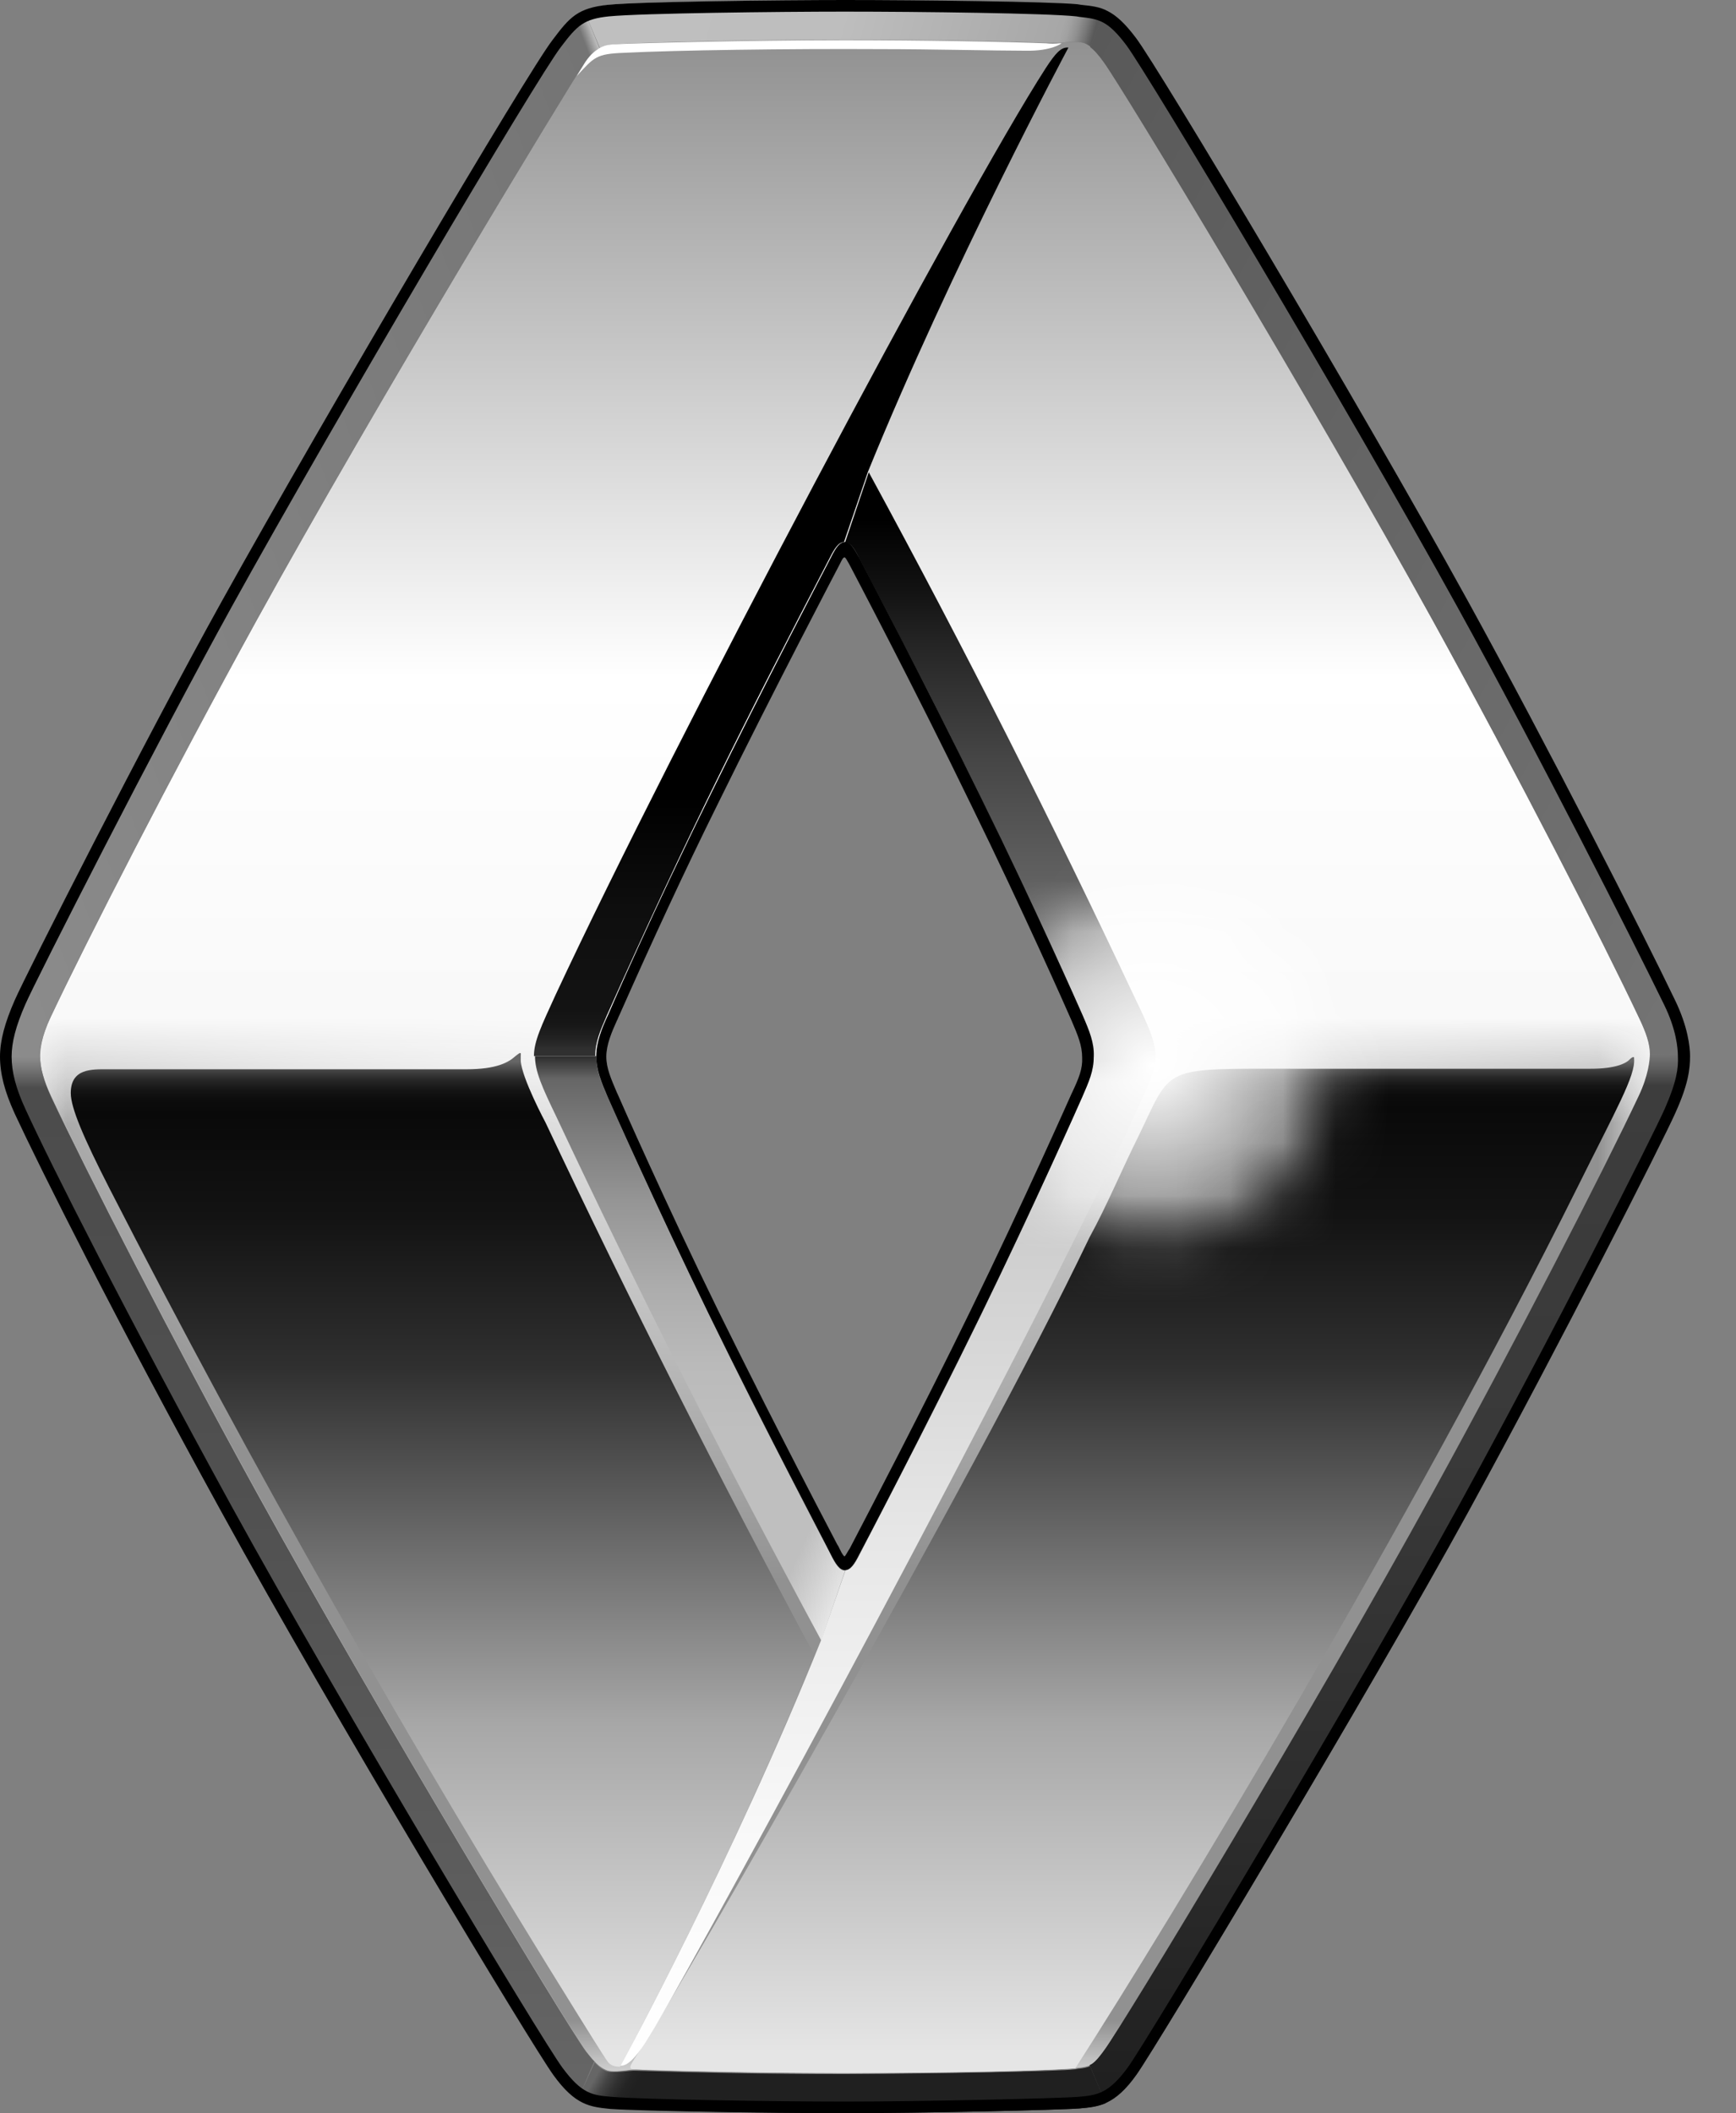
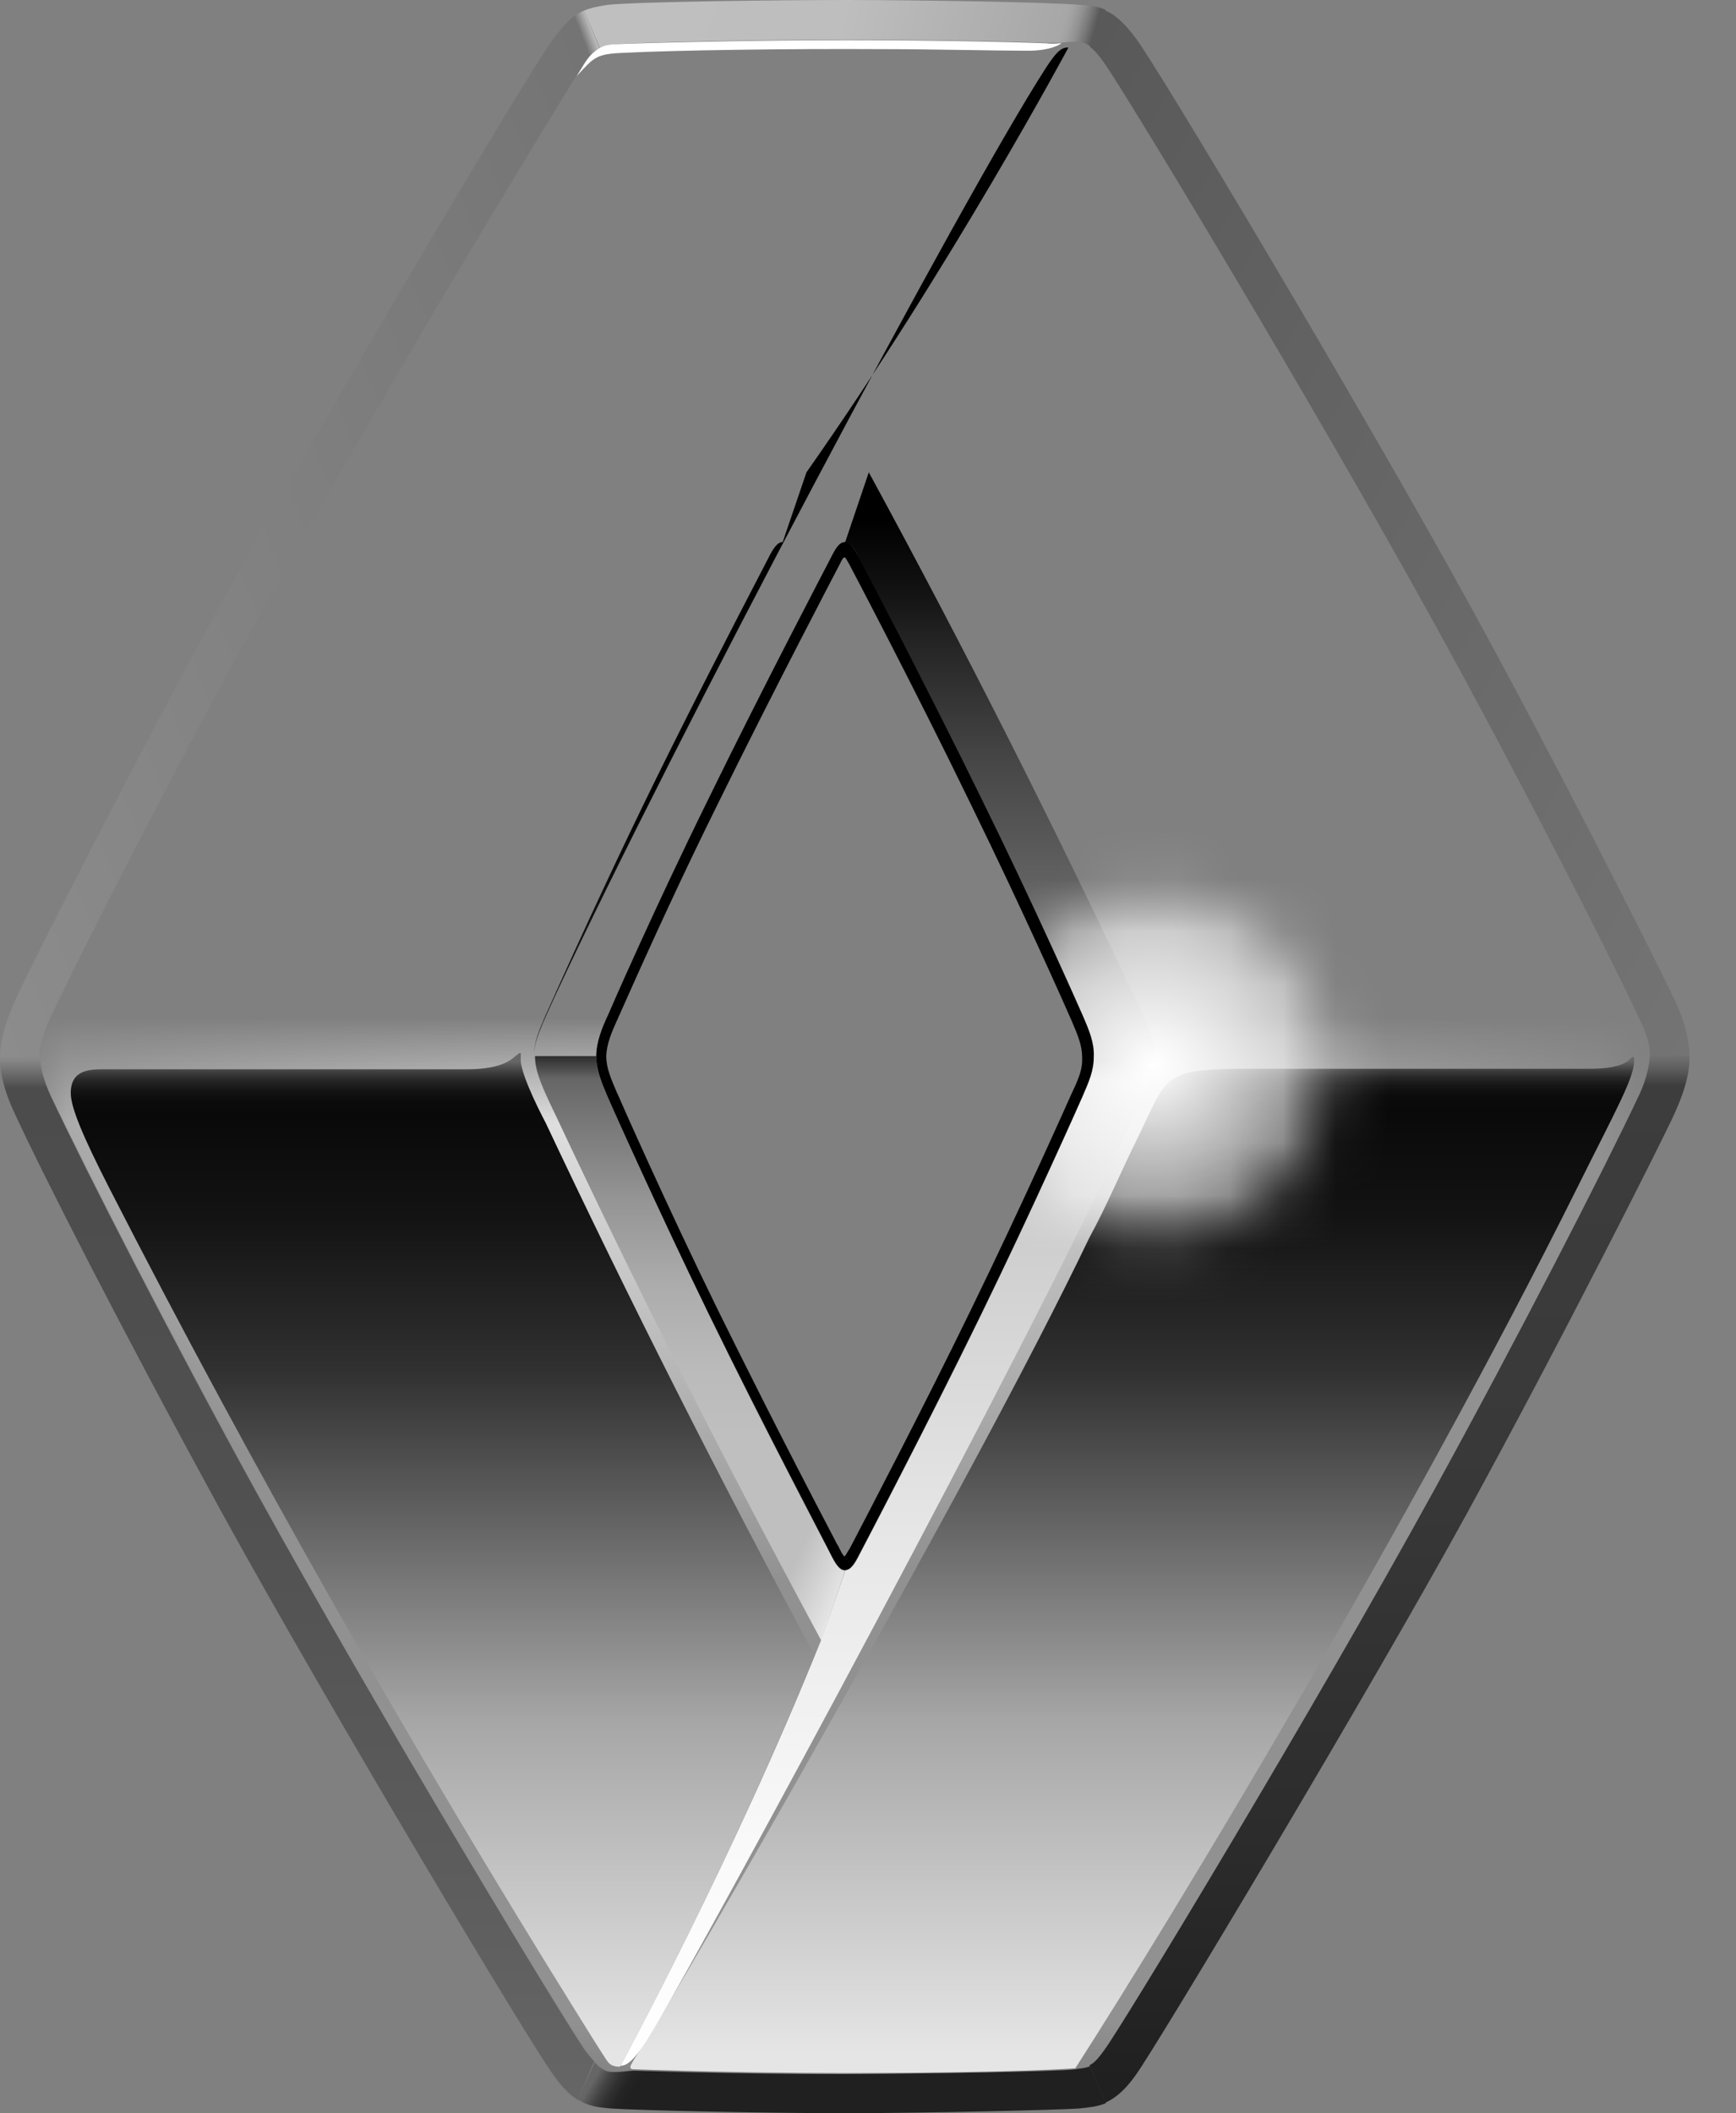
<svg xmlns="http://www.w3.org/2000/svg" xmlns:xlink="http://www.w3.org/1999/xlink" version="1.1" id="Calque_1" x="0px" y="0px" viewBox="0 0 32.87 40" enable-background="new 0 0 32.87 40" xml:space="preserve">
  <rect x="0" y="0" width="32.87" height="40" fill="#808080" stroke="none" />
  <g>
    <g>
      <linearGradient id="SVGID_2_" gradientUnits="userSpaceOnUse" x1="15.999" y1="3.008" x2="15.999" y2="41.491" gradientTransform="matrix(1 0 0 -1 0 42.25)">
        <stop offset="0" style="stop-color:#E5E5E5" />
        <stop offset="0.687" style="stop-color:#FFFFFF" />
        <stop offset="1" style="stop-color:#919191" />
      </linearGradient>
-       <path fill="url(#SVGID_2_)" d="M31.03,19.25c-0.68-1.44-2.28-4.56-3.9-7.51c-2.28-4.15-5.86-10.06-6.23-10.57    c-0.1-0.14-0.18-0.23-0.26-0.29c-0.05-0.03-0.09-0.06-0.14-0.07c-0.09-0.03-0.29-0.01-0.44,0c-0.08,0.01-0.18,0.01-0.26,0    c-0.76-0.03-2.3-0.06-3.81-0.06c-1.86,0-4.09,0.06-4.38,0.09c-0.15,0.01-0.21,0.04-0.26,0.07C11.28,0.96,11.2,1,11.08,1.17    C10.73,1.7,7.15,7.59,4.86,11.74c-1.62,2.94-3.22,6.07-3.9,7.51C0.78,19.63,0.76,19.88,0.76,20c0,0.21,0.07,0.46,0.21,0.75    c0.68,1.44,2.28,4.56,3.9,7.51c2.28,4.15,5.86,10.06,6.23,10.57c0.06,0.08,0.11,0.14,0.16,0.19c0.08,0.09,0.16,0.14,0.24,0.17    c0.09,0.03,0.27,0.01,0.42-0.01c0.08-0.01,0.18-0.01,0.26,0c0.92,0.03,2.33,0.06,3.83,0.06c1.86,0,4.02-0.05,4.35-0.09l0.05-0.01    c0.12-0.01,0.19-0.03,0.23-0.05c0.08-0.03,0.14-0.09,0.29-0.3c0.37-0.51,3.92-6.39,6.21-10.54c1.62-2.94,3.22-6.07,3.9-7.51    c0.18-0.38,0.21-0.68,0.21-0.8C31.24,19.75,31.17,19.54,31.03,19.25z M20.49,20.78c-1.53,3.43-2.61,5.56-4.22,8.66    c-0.09,0.18-0.17,0.3-0.27,0.3c-0.11,0-0.18-0.12-0.27-0.3c-1.61-3.09-2.69-5.23-4.22-8.66c-0.13-0.29-0.22-0.51-0.22-0.78    c0-0.27,0.1-0.49,0.22-0.77c1.53-3.43,2.61-5.56,4.22-8.66c0.09-0.18,0.17-0.3,0.27-0.3l0,0l0,0c0,0,0,0,0,0    c0.11,0,0.18,0.12,0.27,0.3c1.61,3.09,2.69,5.23,4.22,8.66c0.13,0.29,0.22,0.51,0.22,0.78C20.72,20.28,20.62,20.49,20.49,20.78z" />
      <defs>
        <filter id="Adobe_OpacityMaskFilter" filterUnits="userSpaceOnUse" x="0.76" y="0.76" width="30.48" height="38.48">
          <feColorMatrix type="matrix" values="1 0 0 0 0  0 1 0 0 0  0 0 1 0 0  0 0 0 1 0" />
        </filter>
      </defs>
      <mask maskUnits="userSpaceOnUse" x="0.76" y="0.76" width="30.48" height="38.48" id="SVGID_1_">
        <g filter="url(#Adobe_OpacityMaskFilter)">
          <linearGradient id="SVGID_4_" gradientUnits="userSpaceOnUse" x1="15.514" y1="0.264" x2="15.514" y2="21.954" gradientTransform="matrix(1 0 0 -1 0 42.25)">
            <stop offset="0.855" style="stop-color:#FFFFFF" />
            <stop offset="1" style="stop-color:#000000" />
          </linearGradient>
          <rect x="-4.06" y="20.3" fill="url(#SVGID_4_)" width="39.15" height="21.69" />
        </g>
      </mask>
      <radialGradient id="SVGID_5_" cx="16.636" cy="31.566" r="19.259" gradientTransform="matrix(0.996 0 0 -1 -2.565 42.25)" gradientUnits="userSpaceOnUse">
        <stop offset="0.401" style="stop-color:#FFFFFF" />
        <stop offset="1" style="stop-color:#919191" />
      </radialGradient>
      <path mask="url(#SVGID_1_)" fill="url(#SVGID_5_)" d="M31.03,19.25c-0.68-1.44-2.28-4.56-3.9-7.51    c-2.28-4.15-5.86-10.06-6.23-10.57c-0.1-0.14-0.18-0.23-0.26-0.29c-0.05-0.03-0.09-0.06-0.14-0.07c-0.09-0.03-0.29-0.01-0.44,0    c-0.08,0.01-0.18,0.01-0.26,0c-0.76-0.03-2.3-0.06-3.81-0.06c-1.86,0-4.09,0.06-4.38,0.09c-0.15,0.01-0.21,0.04-0.26,0.07    C11.28,0.96,11.2,1,11.08,1.17C10.73,1.7,7.15,7.59,4.86,11.74c-1.62,2.94-3.22,6.07-3.9,7.51C0.78,19.63,0.76,19.88,0.76,20    c0,0.21,0.07,0.46,0.21,0.75c0.68,1.44,2.28,4.56,3.9,7.51c2.28,4.15,5.86,10.06,6.23,10.57c0.06,0.08,0.11,0.14,0.16,0.19    c0.08,0.09,0.16,0.14,0.24,0.17c0.09,0.03,0.27,0.01,0.42-0.01c0.08-0.01,0.18-0.01,0.26,0c0.92,0.03,2.33,0.06,3.83,0.06    c1.86,0,4.02-0.05,4.35-0.09l0.05-0.01c0.12-0.01,0.19-0.03,0.23-0.05c0.08-0.03,0.14-0.09,0.29-0.3    c0.37-0.51,3.92-6.39,6.21-10.54c1.62-2.94,3.22-6.07,3.9-7.51c0.18-0.38,0.21-0.68,0.21-0.8C31.24,19.75,31.17,19.54,31.03,19.25    z M20.49,20.78c-1.53,3.43-2.61,5.56-4.22,8.66c-0.09,0.18-0.17,0.3-0.27,0.3c-0.11,0-0.18-0.12-0.27-0.3    c-1.61-3.09-2.69-5.23-4.22-8.66c-0.13-0.29-0.22-0.51-0.22-0.78c0-0.27,0.1-0.49,0.22-0.77c1.53-3.43,2.61-5.56,4.22-8.66    c0.09-0.18,0.17-0.3,0.27-0.3l0,0l0,0c0,0,0,0,0,0c0.11,0,0.18,0.12,0.27,0.3c1.61,3.09,2.69,5.23,4.22,8.66    c0.13,0.29,0.22,0.51,0.22,0.78C20.72,20.28,20.62,20.49,20.49,20.78z" />
      <g>
        <linearGradient id="SVGID_6_" gradientUnits="userSpaceOnUse" x1="8.389" y1="3.197" x2="8.389" y2="22.154" gradientTransform="matrix(1 0 0 -1 0 42.25)">
          <stop offset="0.01" style="stop-color:#E5E5E5" />
          <stop offset="0.339" style="stop-color:#A7A7A7" />
          <stop offset="0.694" style="stop-color:#303030" />
          <stop offset="0.845" style="stop-color:#131313" />
          <stop offset="0.948" style="stop-color:#090909" />
          <stop offset="0.962" style="stop-color:#0C0C0C" />
          <stop offset="0.972" style="stop-color:#151515" />
          <stop offset="0.981" style="stop-color:#252525" />
          <stop offset="0.989" style="stop-color:#3C3C3C" />
          <stop offset="0.997" style="stop-color:#595959" />
          <stop offset="1" style="stop-color:#666666" />
        </linearGradient>
        <path fill="url(#SVGID_6_)" d="M10.33,21.25c0,0-0.45-0.84-0.47-1.17c0-0.04,0-0.06,0-0.1c0.01-0.08-0.02-0.05-0.1,0.01     c-0.13,0.12-0.36,0.25-0.93,0.25c-0.5,0-4.76,0-6.79,0c-0.3,0-0.7-0.02-0.7,0.45c0,0.28,0.24,0.84,0.73,1.8     c2.7,5.27,5.69,10.54,8.9,15.69c0,0,0.49,0.79,0.54,0.85s0.11,0.09,0.23,0.09c0,0,2.04-3.73,3.68-7.79     C13.6,27.94,11.91,24.6,10.33,21.25z" />
        <linearGradient id="SVGID_7_" gradientUnits="userSpaceOnUse" x1="11.752" y1="3.145" x2="11.752" y2="3.145" gradientTransform="matrix(1 0 0 -1 0 42.25)">
          <stop offset="0.01" style="stop-color:#E5E5E5" />
          <stop offset="0.339" style="stop-color:#A7A7A7" />
          <stop offset="0.694" style="stop-color:#303030" />
          <stop offset="0.845" style="stop-color:#131313" />
          <stop offset="0.948" style="stop-color:#090909" />
          <stop offset="0.962" style="stop-color:#0C0C0C" />
          <stop offset="0.972" style="stop-color:#151515" />
          <stop offset="0.981" style="stop-color:#252525" />
          <stop offset="0.989" style="stop-color:#3C3C3C" />
          <stop offset="0.997" style="stop-color:#595959" />
          <stop offset="1" style="stop-color:#666666" />
        </linearGradient>
        <path fill="url(#SVGID_7_)" d="M11.75,39.1C11.75,39.1,11.75,39.1,11.75,39.1C11.75,39.1,11.75,39.1,11.75,39.1z" />
      </g>
      <linearGradient id="SVGID_8_" gradientUnits="userSpaceOnUse" x1="21.455" y1="3.198" x2="21.455" y2="22.172" gradientTransform="matrix(1 0 0 -1 0 42.25)">
        <stop offset="0.01" style="stop-color:#E5E5E5" />
        <stop offset="0.339" style="stop-color:#A7A7A7" />
        <stop offset="0.694" style="stop-color:#303030" />
        <stop offset="0.845" style="stop-color:#131313" />
        <stop offset="0.954" style="stop-color:#090909" />
        <stop offset="0.966" style="stop-color:#0C0C0C" />
        <stop offset="0.975" style="stop-color:#151515" />
        <stop offset="0.983" style="stop-color:#252525" />
        <stop offset="0.99" style="stop-color:#3C3C3C" />
        <stop offset="0.997" style="stop-color:#595959" />
        <stop offset="1" style="stop-color:#666666" />
      </linearGradient>
      <path fill="url(#SVGID_8_)" d="M30.86,20.05c-0.07,0.08-0.28,0.18-0.74,0.18c-0.16,0-3.95,0-5.6,0c-2.57,0-2.31-0.07-2.97,1.29    c-0.3,0.6-0.6,1.32-0.92,1.9c-2.24,4.68-7.71,14.12-8.45,15.29c-0.28,0.44-0.32,0.46-0.12,0.46c0,0,1.85,0.07,3.92,0.07    c3.22,0,4.38-0.09,4.38-0.09c1.87-2.91,6.33-10.29,9.51-16.68c0.73-1.47,1.1-2.11,1.07-2.43C30.95,19.98,30.89,20.02,30.86,20.05z    " />
      <linearGradient id="SVGID_9_" gradientUnits="userSpaceOnUse" x1="15.171" y1="22.377" x2="15.171" y2="41.474" gradientTransform="matrix(1 0 0 -1 0 42.25)">
        <stop offset="0" style="stop-color:#303030" />
        <stop offset="0.011" style="stop-color:#222222" />
        <stop offset="0.025" style="stop-color:#171717" />
        <stop offset="0.04" style="stop-color:#131313" />
        <stop offset="0.14" style="stop-color:#0E0E0E" />
        <stop offset="0.252" style="stop-color:#000000" />
      </linearGradient>
-       <path fill="url(#SVGID_9_)" d="M20.23,0.9C20.09,0.89,19.99,1,19.8,1.29c-1.58,2.45-7.04,12.74-9.28,17.54    c-0.27,0.59-0.41,0.88-0.41,1.16l1.16,0c0,0,0,0,0,0c0-0.27,0.1-0.49,0.22-0.77c1.53-3.43,2.61-5.56,4.22-8.66    c0.09-0.18,0.17-0.3,0.27-0.3l0,0l0.45-1.32C18.02,5.03,20.23,0.9,20.23,0.9z" />
+       <path fill="url(#SVGID_9_)" d="M20.23,0.9C20.09,0.89,19.99,1,19.8,1.29c-1.58,2.45-7.04,12.74-9.28,17.54    c-0.27,0.59-0.41,0.88-0.41,1.16c0,0,0,0,0,0c0-0.27,0.1-0.49,0.22-0.77c1.53-3.43,2.61-5.56,4.22-8.66    c0.09-0.18,0.17-0.3,0.27-0.3l0,0l0.45-1.32C18.02,5.03,20.23,0.9,20.23,0.9z" />
      <linearGradient id="SVGID_10_" gradientUnits="userSpaceOnUse" x1="18.936" y1="22.244" x2="18.936" y2="33.299" gradientTransform="matrix(1 0 0 -1 0 42.25)">
        <stop offset="0" style="stop-color:#747474" />
        <stop offset="0.141" style="stop-color:#6F6F6F" />
        <stop offset="0.316" style="stop-color:#5F5F5F" />
        <stop offset="0.508" style="stop-color:#464646" />
        <stop offset="0.712" style="stop-color:#242424" />
        <stop offset="0.795" style="stop-color:#131313" />
        <stop offset="0.921" style="stop-color:#000000" />
      </linearGradient>
      <path fill="url(#SVGID_10_)" d="M21.88,20c0-0.28-0.13-0.57-0.41-1.15c-1.54-3.27-3.15-6.47-5.02-9.91L16,10.27l0,0c0,0,0,0,0,0    c0.11,0,0.18,0.12,0.27,0.3c1.61,3.09,2.69,5.23,4.22,8.66c0.13,0.29,0.22,0.51,0.22,0.78c0,0,0,0,0,0    C20.72,20.01,21.88,20.01,21.88,20z" />
      <linearGradient id="SVGID_11_" gradientUnits="userSpaceOnUse" x1="13.055" y1="11.177" x2="13.055" y2="22.238" gradientTransform="matrix(1 0 0 -1 0 42.25)">
        <stop offset="0.357" style="stop-color:#BFBFBF" />
        <stop offset="0.474" style="stop-color:#BABABA" />
        <stop offset="0.61" style="stop-color:#ACACAC" />
        <stop offset="0.754" style="stop-color:#959595" />
        <stop offset="0.903" style="stop-color:#757575" />
        <stop offset="0.963" style="stop-color:#666666" />
        <stop offset="1" style="stop-color:#303030" />
      </linearGradient>
      <path fill="url(#SVGID_11_)" d="M16,29.73C16,29.73,16,29.73,16,29.73c-0.11,0-0.18-0.12-0.27-0.3c-1.61-3.09-2.69-5.23-4.22-8.66    c-0.13-0.29-0.22-0.51-0.22-0.78c0,0,0,0,0,0l-1.16,0c0,0.29,0.13,0.58,0.41,1.16l0,0c1.54,3.28,3.15,6.46,5.01,9.9L16,29.73z" />
      <linearGradient id="SVGID_12_" gradientUnits="userSpaceOnUse" x1="17.398" y1="14.928" x2="7.337" y2="19.466" gradientTransform="matrix(1 0 0 -1 0 42.25)">
        <stop offset="0.013" style="stop-color:#F1F1F1;stop-opacity:0.8" />
        <stop offset="0.11" style="stop-color:#EDEDED;stop-opacity:0" />
      </linearGradient>
      <path fill="url(#SVGID_12_)" d="M16,29.73C16,29.73,16,29.73,16,29.73c-0.11,0-0.18-0.12-0.27-0.3c-1.61-3.09-2.69-5.23-4.22-8.66    c-0.13-0.29-0.22-0.51-0.22-0.78c0,0,0,0,0,0l-1.16,0c0,0.29,0.13,0.58,0.41,1.16l0,0c1.54,3.28,3.15,6.46,5.01,9.9L16,29.73z" />
      <linearGradient id="SVGID_13_" gradientUnits="userSpaceOnUse" x1="16.814" y1="3.266" x2="16.814" y2="22.366" gradientTransform="matrix(1 0 0 -1 0 42.25)">
        <stop offset="0" style="stop-color:#FFFFFF" />
        <stop offset="0.216" style="stop-color:#F9F9F9" />
        <stop offset="0.512" style="stop-color:#E7E7E7" />
        <stop offset="0.851" style="stop-color:#CBCBCB" />
        <stop offset="0.969" style="stop-color:#BFBFBF" />
        <stop offset="0.991" style="stop-color:#747474" />
      </linearGradient>
      <path fill="url(#SVGID_13_)" d="M11.75,39.1c0.13,0.01,0.28-0.15,0.46-0.42c0.05-0.08,0.11-0.18,0.19-0.31    c1.19-2.03,6.94-12.64,9.06-17.21c0.27-0.59,0.42-0.88,0.42-1.17h-1.16c0,0,0,0,0,0c0,0.28-0.1,0.49-0.22,0.77    c-1.53,3.43-2.61,5.56-4.22,8.66c-0.09,0.18-0.17,0.3-0.27,0.3l-0.46,1.32C13.87,35.22,11.75,39.1,11.75,39.1z" />
      <linearGradient id="SVGID_14_" gradientUnits="userSpaceOnUse" x1="5.625" y1="2.51" x2="5.625" y2="22.25" gradientTransform="matrix(1 0 0 -1 0 42.25)">
        <stop offset="0" style="stop-color:#666666" />
        <stop offset="0.201" style="stop-color:#5D5D5D" />
        <stop offset="0.592" style="stop-color:#505050" />
        <stop offset="0.97" style="stop-color:#4C4C4C" />
        <stop offset="0.988" style="stop-color:#757575" />
        <stop offset="1" style="stop-color:#8C8C8C" />
      </linearGradient>
      <path fill="url(#SVGID_14_)" d="M11.25,39.02c-0.05-0.05-0.1-0.12-0.16-0.19c-0.37-0.51-3.94-6.42-6.23-10.57    c-1.62-2.94-3.22-6.07-3.9-7.51C0.83,20.46,0.76,20.21,0.76,20H0c0,0.26,0.05,0.59,0.28,1.08c0.53,1.15,2.02,4.08,3.92,7.55    c2.08,3.78,5.85,10.07,6.28,10.65c0.17,0.24,0.32,0.38,0.46,0.47L11.25,39.02z" />
      <linearGradient id="SVGID_15_" gradientUnits="userSpaceOnUse" x1="12.209" y1="4.898" x2="19.811" y2="0.509" gradientTransform="matrix(1 0 0 -1 0 42.25)">
        <stop offset="0.019" style="stop-color:#666666" />
        <stop offset="0.022" style="stop-color:#626262" />
        <stop offset="0.043" style="stop-color:#454545" />
        <stop offset="0.064" style="stop-color:#313131" />
        <stop offset="0.085" style="stop-color:#242424" />
        <stop offset="0.105" style="stop-color:#202020" />
      </linearGradient>
      <path fill="url(#SVGID_15_)" d="M10.94,39.74c0.2,0.13,0.39,0.15,0.62,0.17C12.12,39.95,14.58,40,16,40s4.07-0.06,4.44-0.09    c0.17-0.02,0.33-0.03,0.5-0.1l-0.3-0.7c-0.04,0.02-0.11,0.04-0.23,0.05l-0.05,0.01c-0.33,0.04-2.5,0.08-4.35,0.09    c-1.5,0-2.91-0.03-3.83-0.06c-0.08,0-0.18-0.01-0.26,0c-0.15,0.02-0.33,0.03-0.42,0.01c-0.09-0.03-0.16-0.08-0.24-0.17    L10.94,39.74z" />
      <linearGradient id="SVGID_16_" gradientUnits="userSpaceOnUse" x1="17.963" y1="36.625" x2="34.812" y2="27.4" gradientTransform="matrix(1 0 0 -1 0 42.25)">
        <stop offset="0" style="stop-color:#595959" />
        <stop offset="1" style="stop-color:#747474" />
      </linearGradient>
      <path fill="url(#SVGID_16_)" d="M31.99,20c0-0.21-0.05-0.58-0.28-1.07c-0.57-1.18-2.39-4.77-3.92-7.55    c-2.05-3.72-5.84-10.06-6.28-10.65c-0.23-0.31-0.41-0.46-0.58-0.53l-0.29,0.69c0.08,0.06,0.16,0.15,0.26,0.29    c0.37,0.51,3.94,6.42,6.23,10.57c1.62,2.94,3.22,6.07,3.9,7.51c0.14,0.29,0.21,0.5,0.21,0.7L31.99,20z" />
      <linearGradient id="SVGID_17_" gradientUnits="userSpaceOnUse" x1="20.476" y1="40.456" x2="11.349" y2="43.073" gradientTransform="matrix(1 0 0 -1 0 42.25)">
        <stop offset="9.600000e-03" style="stop-color:#595959" />
        <stop offset="0.026" style="stop-color:#767676" />
        <stop offset="0.044" style="stop-color:#919191" />
        <stop offset="0.061" style="stop-color:#A1A1A1" />
        <stop offset="0.074" style="stop-color:#A7A7A7" />
        <stop offset="0.501" style="stop-color:#BEBEBE" />
        <stop offset="1" style="stop-color:#BFBFBF" />
      </linearGradient>
      <path fill="url(#SVGID_17_)" d="M11.06,0.2l0.3,0.71c0.06-0.03,0.11-0.06,0.26-0.07c0.29-0.03,2.53-0.09,4.38-0.09    c1.51,0,3.04,0.03,3.81,0.06c0.08,0,0.18,0,0.26,0c0.15-0.02,0.35-0.03,0.44,0c0.05,0.01,0.09,0.04,0.14,0.07l0.29-0.69    c-0.17-0.08-0.33-0.09-0.52-0.1c-0.59-0.05-3.1-0.09-4.42-0.09c-1.16,0-3.85,0.03-4.48,0.09C11.32,0.12,11.18,0.15,11.06,0.2z" />
      <linearGradient id="SVGID_18_" gradientUnits="userSpaceOnUse" x1="-2.549" y1="28.904" x2="13.726" y2="35.151" gradientTransform="matrix(1 0 0 -1 0 42.25)">
        <stop offset="0" style="stop-color:#8C8C8C" />
        <stop offset="0.987" style="stop-color:#747474" />
        <stop offset="1" style="stop-color:#BFBFBF" />
      </linearGradient>
      <path fill="url(#SVGID_18_)" d="M11.06,0.2c-0.24,0.1-0.38,0.27-0.6,0.56c-0.43,0.57-4.22,6.95-6.25,10.62    c-1.43,2.58-3.71,7.06-3.92,7.55C0.07,19.42,0,19.75,0,20h0.75c0-0.12,0.03-0.37,0.21-0.75c0.68-1.44,2.28-4.56,3.9-7.51    C7.15,7.59,10.73,1.7,11.08,1.17C11.2,1,11.28,0.96,11.35,0.91L11.06,0.2z" />
      <linearGradient id="SVGID_19_" gradientUnits="userSpaceOnUse" x1="26.312" y1="2.45" x2="26.312" y2="22.297" gradientTransform="matrix(1 0 0 -1 0 42.25)">
        <stop offset="0.019" style="stop-color:#202020" />
        <stop offset="0.257" style="stop-color:#2C2C2C" />
        <stop offset="0.619" style="stop-color:#393939" />
        <stop offset="0.97" style="stop-color:#3D3D3D" />
        <stop offset="0.986" style="stop-color:#5D5D5D" />
        <stop offset="1" style="stop-color:#747474" />
      </linearGradient>
      <path fill="url(#SVGID_19_)" d="M20.93,39.8c0.18-0.08,0.37-0.23,0.58-0.53c0.41-0.57,4.48-7.36,6.28-10.65s3.71-7.08,3.92-7.55    c0.26-0.58,0.28-0.87,0.28-1.08l-0.75-0.05c0,0.12-0.03,0.42-0.21,0.8c-0.68,1.44-2.28,4.56-3.9,7.51    c-2.28,4.15-5.84,10.03-6.21,10.54c-0.15,0.21-0.22,0.27-0.29,0.3c0,0,0,0,0,0L20.93,39.8z" />
      <path fill="#FFFFFF" d="M20.06,0.82c0.01,0,0.03,0,0.04,0c0,0-0.19,0.15-0.68,0.14c-0.58,0-1.78-0.03-2.74-0.03    C14.91,0.92,12.8,0.95,11.81,1c-0.52,0.02-0.56,0.08-0.89,0.44h0l0.16-0.26C11.2,1,11.28,0.96,11.35,0.91    c0.06-0.03,0.11-0.06,0.26-0.07C11.9,0.82,14.14,0.76,16,0.76c1.51,0,3.04,0.03,3.81,0.06C19.88,0.83,19.98,0.83,20.06,0.82" />
      <g>
        <g>
          <defs>
            <path id="SVGID_20_" d="M32,20c0-0.18-0.04-0.57-0.28-1.08c-0.58-1.21-2.39-4.77-3.92-7.55c-0.12-0.22-0.24-0.44-0.37-0.67       c-1.66-1-3.6-1.58-5.67-1.58c-2.07,0-4,0.57-5.65,1.57c0.14,0.27,1.27,2.42,2.3,4.53c0.97,1.98,1.81,3.87,1.9,4.08       c0.12,0.28,0.2,0.47,0.2,0.7c0,0.22-0.08,0.39-0.2,0.67l-0.01,0.02c-0.01,0.02-0.89,2.01-1.91,4.1       c-0.91,1.87-1.91,3.78-2.29,4.51l-0.02,0.03c-0.04,0.07-0.07,0.12-0.08,0.12c-0.01,0-0.05-0.05-0.08-0.12       c-0.01-0.01-0.02-0.05-0.06-0.11c-1.08-2.06-1.82-3.55-2.26-4.44c-0.98-2-1.84-3.95-1.9-4.09l-0.01-0.02       c-0.11-0.26-0.2-0.46-0.2-0.68c0-0.22,0.1-0.46,0.2-0.68c0.01-0.01,0.02-0.05,0.05-0.11c0.62-1.4,1.24-2.74,1.85-3.97       c0.88-1.79,1.88-3.71,2.21-4.35c-3.04,1.97-5.05,5.39-5.05,9.29c0,6.1,4.93,11.04,11,11.04c1.96,0,3.8-0.51,5.39-1.41       c0.24-0.42,0.46-0.82,0.65-1.17c1.75-3.2,3.7-7.05,3.92-7.55C31.96,20.52,32,20.23,32,20z" />
          </defs>
          <clipPath id="SVGID_21_">
            <use xlink:href="#SVGID_20_" overflow="visible" />
          </clipPath>
          <g clip-path="url(#SVGID_21_)">
            <defs>
              <filter id="Adobe_OpacityMaskFilter_1_" filterUnits="userSpaceOnUse" x="10.79" y="9.13" width="22.08" height="22.08">
                <feColorMatrix type="matrix" values="1 0 0 0 0  0 1 0 0 0  0 0 1 0 0  0 0 0 1 0" />
              </filter>
            </defs>
            <mask maskUnits="userSpaceOnUse" x="10.79" y="9.13" width="22.08" height="22.08" id="SVGID_3_">
              <g id="XMLID_2_" filter="url(#Adobe_OpacityMaskFilter_1_)">
                <radialGradient id="SVGID_22_" cx="21.863" cy="22.08" r="3.292" gradientTransform="matrix(1 0 0 -1 0 42.25)" gradientUnits="userSpaceOnUse">
                  <stop offset="0.166" style="stop-color:#FFFFFF" />
                  <stop offset="0.188" style="stop-color:#EBEBEB" />
                  <stop offset="0.246" style="stop-color:#BABABA" />
                  <stop offset="0.308" style="stop-color:#8E8E8E" />
                  <stop offset="0.374" style="stop-color:#686868" />
                  <stop offset="0.444" style="stop-color:#474747" />
                  <stop offset="0.519" style="stop-color:#2D2D2D" />
                  <stop offset="0.602" style="stop-color:#191919" />
                  <stop offset="0.695" style="stop-color:#0B0B0B" />
                  <stop offset="0.809" style="stop-color:#030303" />
                  <stop offset="1" style="stop-color:#000000" />
                </radialGradient>
                <circle fill="url(#SVGID_22_)" cx="21.86" cy="20.17" r="3.29" />
              </g>
            </mask>
            <radialGradient id="SVGID_23_" cx="21.829" cy="22.08" r="11.041" gradientTransform="matrix(1 0 0 -1 0 42.25)" gradientUnits="userSpaceOnUse">
              <stop offset="0" style="stop-color:#FFFFFF" />
              <stop offset="0.59" style="stop-color:#FFFFFF;stop-opacity:0" />
            </radialGradient>
            <circle mask="url(#SVGID_3_)" fill="url(#SVGID_23_)" cx="21.83" cy="20.17" r="11.04" />
          </g>
        </g>
      </g>
      <path d="M20.5,19.22c-0.06-0.14-0.92-2.08-1.91-4.09c-1.07-2.19-2.27-4.47-2.32-4.57c-0.1-0.18-0.17-0.3-0.27-0.3    c-0.1,0-0.17,0.1-0.27,0.3c-0.05,0.1-1.28,2.44-2.32,4.57c-1.04,2.11-1.85,3.97-1.9,4.09c-0.11,0.23-0.22,0.51-0.22,0.77    s0.1,0.5,0.22,0.78c0.06,0.14,0.93,2.09,1.91,4.1c1.07,2.19,2.27,4.46,2.31,4.55c0.09,0.18,0.17,0.3,0.27,0.3s0.18-0.12,0.27-0.3    c0.05-0.09,1.24-2.36,2.31-4.55c0.98-2.01,1.85-3.96,1.91-4.1c0.13-0.3,0.22-0.5,0.22-0.77C20.72,19.74,20.63,19.52,20.5,19.22z     M20.3,20.68l-0.01,0.02c-0.01,0.02-0.89,2.01-1.91,4.1c-0.91,1.87-1.91,3.78-2.29,4.51l-0.02,0.03    c-0.04,0.07-0.07,0.12-0.08,0.12c-0.01,0-0.05-0.05-0.08-0.12c-0.01-0.01-0.02-0.05-0.06-0.11c-1.08-2.06-1.82-3.55-2.26-4.44    c-0.98-2-1.84-3.95-1.9-4.09l-0.01-0.02c-0.11-0.26-0.2-0.46-0.2-0.68c0-0.22,0.1-0.46,0.2-0.68c0.01-0.01,0.02-0.05,0.05-0.11    c0.62-1.4,1.24-2.74,1.85-3.97c1.07-2.18,2.31-4.54,2.32-4.56c0.03-0.06,0.06-0.13,0.09-0.13c0.02,0,0.05,0.06,0.09,0.13    c0.01,0.02,1.22,2.31,2.31,4.56c0.97,1.98,1.81,3.87,1.9,4.08c0.12,0.28,0.2,0.47,0.2,0.7C20.5,20.23,20.43,20.4,20.3,20.68z" />
-       <path d="M31.71,18.92c-0.58-1.21-2.39-4.77-3.92-7.55c-2.1-3.81-5.85-10.08-6.28-10.65c-0.42-0.56-0.66-0.59-1.05-0.63l-0.06-0.01    C19.85,0.03,17.44,0,16,0c-1.24,0-3.87,0.03-4.48,0.09c-0.58,0.06-0.73,0.23-1.06,0.67C10,1.35,6.19,7.8,4.2,11.38    c-1.44,2.59-3.71,7.07-3.92,7.55C0.09,19.36,0,19.7,0,20c0,0.32,0.09,0.66,0.28,1.08c0.48,1.03,1.91,3.9,3.92,7.55    c2.09,3.81,5.88,10.1,6.28,10.65c0.42,0.58,0.7,0.6,1.08,0.64C12.14,39.96,14.65,40,16,40c1.45,0,4.07-0.06,4.44-0.09    c0.36-0.03,0.67-0.06,1.08-0.64c0.38-0.53,4.45-7.31,6.28-10.65c1.75-3.2,3.7-7.05,3.92-7.55c0.25-0.55,0.28-0.84,0.28-1.08    C32,19.82,31.96,19.43,31.71,18.92z M31.52,20.99c-0.22,0.5-2.16,4.34-3.91,7.53c-1.83,3.34-5.88,10.1-6.26,10.62    c-0.36,0.49-0.58,0.52-0.93,0.55c-0.36,0.03-2.97,0.09-4.42,0.09c-1.34,0-3.84-0.04-4.42-0.09c-0.36-0.03-0.56-0.05-0.93-0.55    c-0.4-0.54-4.17-6.82-6.26-10.62c-2-3.65-3.44-6.5-3.91-7.53C0.3,20.6,0.22,20.29,0.22,20c0-0.27,0.08-0.58,0.26-0.99    c0.21-0.48,2.48-4.94,3.91-7.53c1.98-3.58,5.78-10.01,6.23-10.59c0.31-0.41,0.43-0.53,0.91-0.58c0.61-0.06,3.23-0.09,4.46-0.09    c1.44,0,3.83,0.03,4.39,0.09l0.06,0.01c0.36,0.04,0.53,0.06,0.89,0.54c0.42,0.57,4.16,6.82,6.26,10.62    c1.53,2.77,3.33,6.33,3.92,7.54c0.23,0.47,0.26,0.82,0.26,0.98C31.78,20.21,31.75,20.47,31.52,20.99z" />
    </g>
  </g>
</svg>